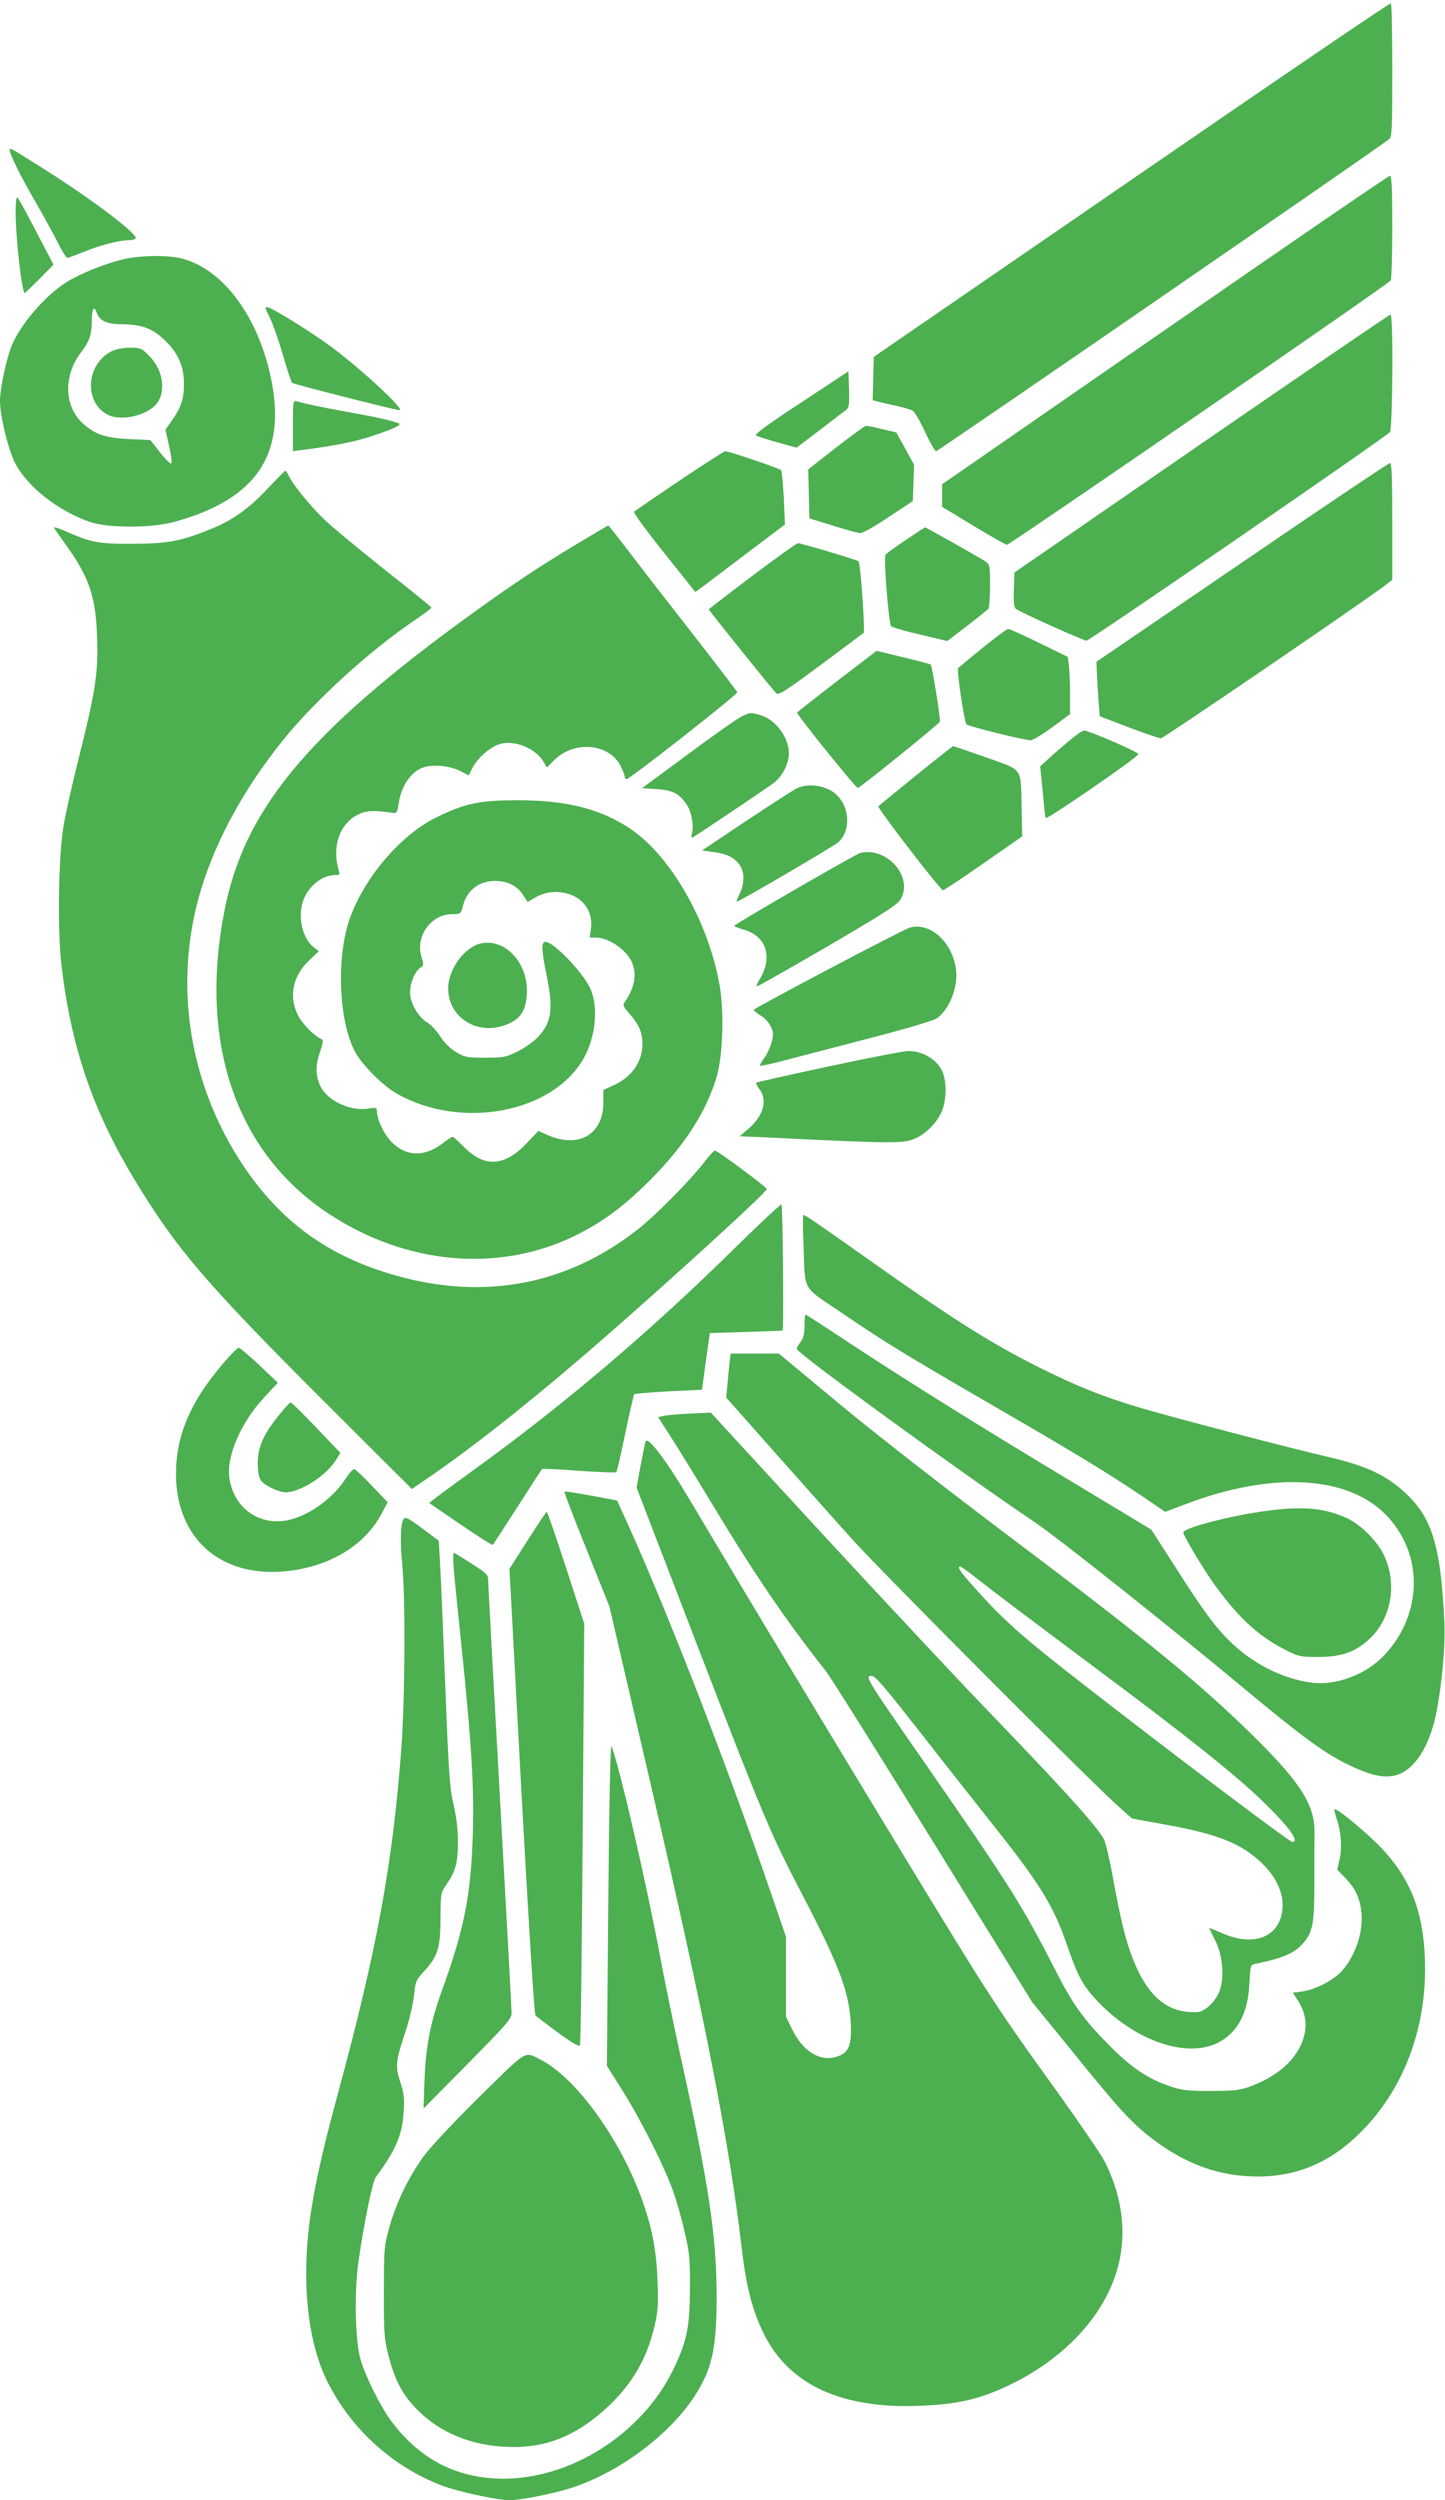
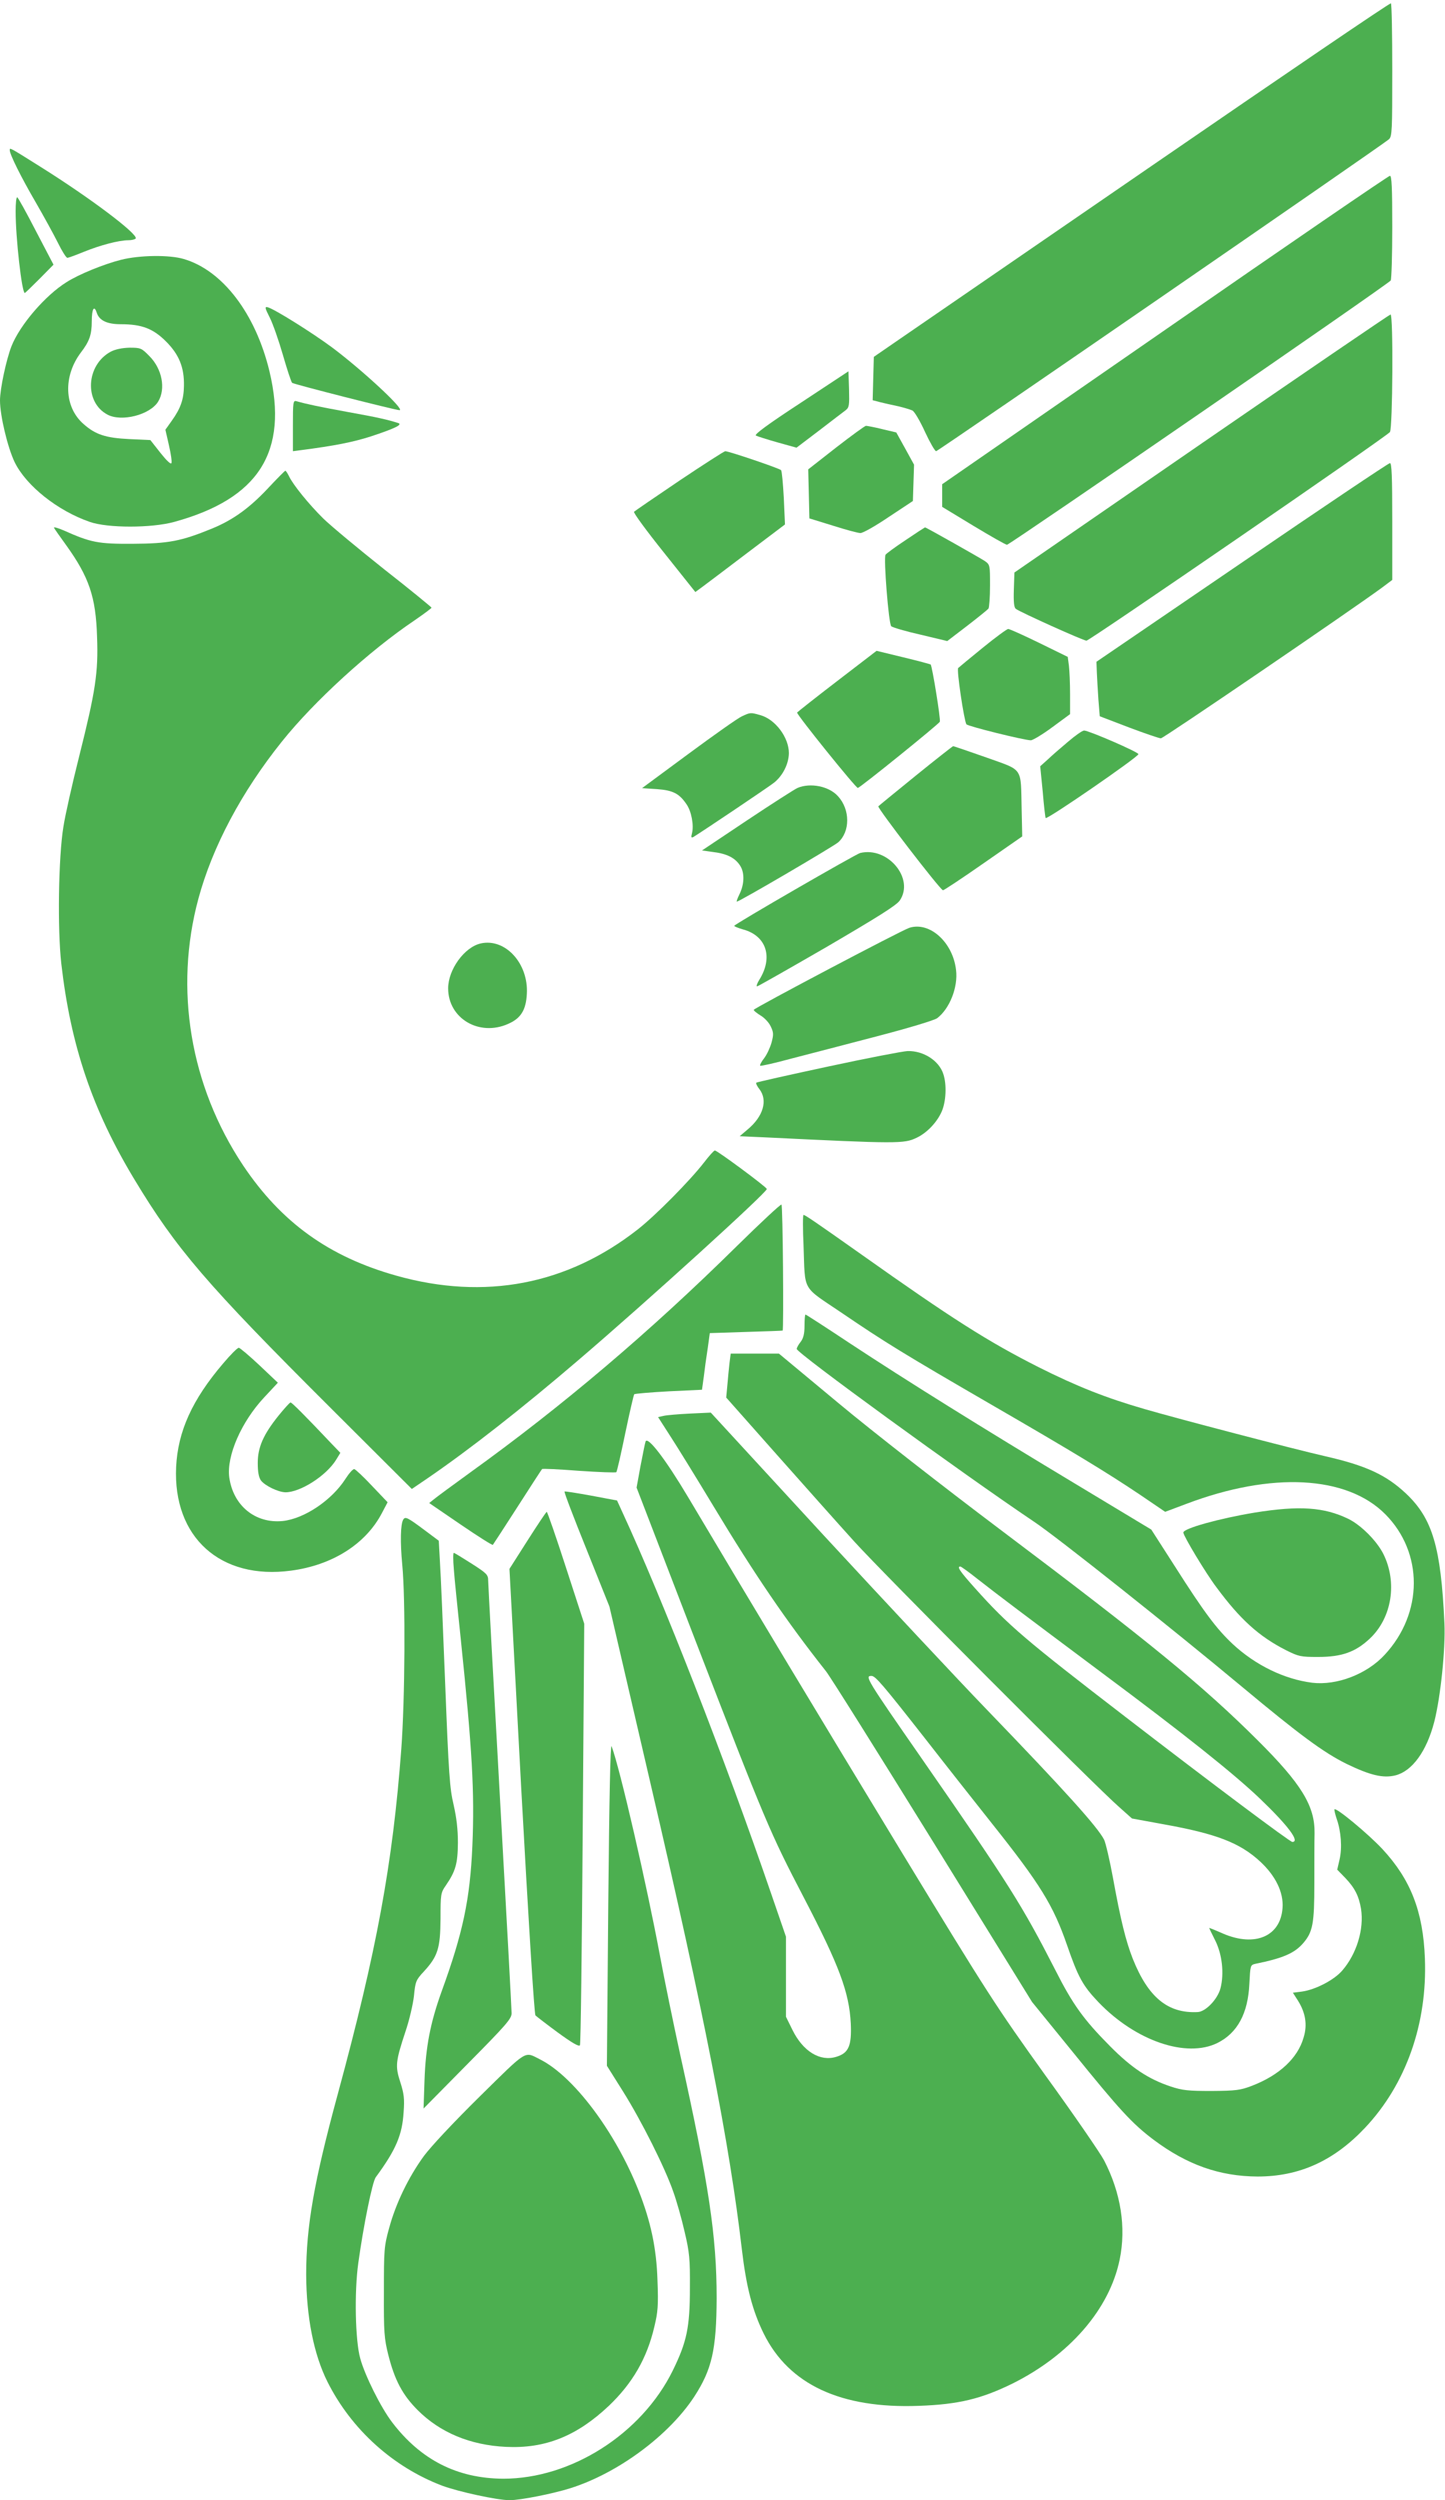
<svg xmlns="http://www.w3.org/2000/svg" version="1.0" width="740pt" height="1280pt" viewBox="0 0 740 1280" preserveAspectRatio="xMidYMid meet">
  <g transform="translate(0,1280) scale(0.1,-0.1)" fill="#4caf50" stroke="none">
    <path d="M5930 11973 c-652 -448 -1246 -856 -1320 -907 l-135 -93 -3 -111 -3 -111 38 -10 c21 -5 63 -15 93 -21 30 -7 63 -17 73 -22 10 -5 39 -54 64 -109 25 -54 51 -99 57 -99 11 1 2285 1567 2319 1597 16 15 17 45 17 354 0 186 -3 340 -7 342 -5 3 -541 -362 -1193 -810z" />
    <path d="M50 12031 c0 -22 59 -140 133 -267 41 -71 92 -164 113 -206 21 -43 43 -78 49 -78 5 0 44 14 85 31 84 34 179 59 227 59 17 0 34 4 38 9 13 22 -231 206 -486 366 -164 103 -159 100 -159 86z" />
    <path d="M5965 11110 l-1140 -789 0 -58 0 -58 160 -97 c88 -53 165 -97 172 -97 12 -1 1954 1335 1965 1353 4 6 8 129 8 274 0 203 -3 262 -12 262 -7 0 -526 -355 -1153 -790z" />
    <path d="M80 11718 c0 -136 32 -418 47 -418 2 0 36 33 75 72 l72 73 -90 172 c-49 95 -92 173 -96 173 -5 0 -8 -33 -8 -72z" />
    <path d="M620 11470 c-87 -22 -216 -74 -280 -115 -110 -69 -238 -219 -281 -327 -27 -69 -59 -219 -59 -278 0 -78 39 -241 75 -316 59 -121 220 -249 385 -306 91 -32 316 -32 432 0 434 119 586 359 488 771 -71 295 -240 517 -439 575 -74 22 -225 20 -321 -4z m-125 -270 c13 -41 53 -60 125 -60 106 0 164 -22 230 -88 67 -67 94 -133 92 -228 -1 -69 -17 -115 -63 -179 l-32 -45 18 -79 c10 -43 16 -84 13 -92 -3 -8 -25 13 -56 52 l-52 66 -108 5 c-121 6 -173 23 -234 77 -100 87 -105 245 -14 366 44 57 56 92 56 160 0 63 12 85 25 45z" />
    <path d="M568 11000 c-128 -68 -138 -260 -17 -323 72 -38 217 -1 259 67 40 66 20 168 -45 233 -40 41 -45 43 -101 43 -39 -1 -72 -8 -96 -20z" />
    <path d="M1382 11173 c16 -32 46 -118 67 -191 21 -73 42 -137 47 -142 7 -7 530 -140 550 -140 31 0 -190 205 -345 321 -104 77 -296 197 -330 206 -16 4 -15 -3 11 -54z" />
    <path d="M6154 10530 l-959 -661 -3 -88 c-2 -63 1 -91 10 -98 22 -17 346 -163 362 -163 16 0 1534 1043 1554 1068 14 19 18 602 3 602 -4 0 -440 -297 -967 -660z" />
    <path d="M4101 10738 c-170 -111 -240 -163 -230 -168 8 -4 58 -20 111 -35 l97 -27 116 88 c64 49 125 96 136 104 18 14 19 26 17 107 l-3 92 -244 -161z" />
    <path d="M1500 10621 l0 -131 38 5 c178 23 272 42 362 71 121 40 163 60 140 68 -57 18 -105 29 -255 56 -153 28 -214 41 -267 56 -17 5 -18 -6 -18 -125z" />
    <path d="M4282 10509 l-143 -112 3 -125 3 -126 120 -37 c66 -21 129 -38 141 -38 12 -1 77 36 145 82 l124 82 3 93 3 93 -45 82 -46 83 -72 17 c-40 10 -78 17 -83 17 -6 0 -74 -50 -153 -111z" />
    <path d="M3479 10339 c-123 -83 -228 -155 -232 -159 -5 -4 64 -98 153 -209 l161 -202 38 28 c20 15 124 93 229 173 l192 145 -6 135 c-4 74 -10 139 -14 143 -8 9 -267 97 -286 97 -5 0 -111 -68 -235 -151z" />
    <path d="M6360 9920 l-745 -508 2 -54 c1 -29 5 -92 8 -139 l7 -86 149 -57 c82 -31 156 -56 164 -56 13 0 981 660 1133 772 l52 39 0 299 c0 234 -3 300 -12 299 -7 0 -348 -229 -758 -509z" />
    <path d="M1376 10304 c-97 -104 -181 -165 -290 -210 -159 -65 -223 -77 -406 -78 -177 -1 -214 6 -355 69 -31 13 -52 19 -48 12 4 -7 31 -46 61 -87 118 -164 153 -266 159 -470 7 -184 -8 -279 -92 -614 -35 -139 -71 -299 -80 -357 -26 -157 -31 -528 -11 -703 48 -419 159 -747 373 -1102 215 -357 370 -538 1007 -1173 l415 -414 78 53 c218 149 488 361 773 605 357 305 972 864 967 878 -4 12 -254 197 -266 197 -5 0 -30 -28 -56 -62 -73 -94 -249 -272 -340 -343 -362 -283 -783 -363 -1235 -236 -346 97 -590 273 -786 566 -270 406 -353 901 -228 1364 72 266 221 547 428 805 163 204 447 464 679 620 48 33 87 62 87 65 -1 3 -109 92 -242 196 -132 105 -273 222 -312 260 -75 74 -157 175 -177 219 -7 14 -15 26 -18 26 -3 -1 -41 -39 -85 -86z" />
-     <path d="M2974 10027 c-182 -109 -289 -179 -454 -295 -912 -646 -1262 -1051 -1369 -1587 -136 -681 57 -1247 534 -1560 397 -261 870 -302 1261 -111 143 71 253 153 389 290 175 177 284 349 336 526 31 108 38 334 14 467 -59 332 -257 673 -469 808 -152 97 -321 138 -566 138 -194 0 -270 -16 -416 -88 -188 -92 -381 -323 -449 -537 -63 -199 -48 -511 33 -662 35 -67 142 -174 214 -215 330 -187 797 -99 956 179 64 111 78 270 33 363 -42 87 -194 242 -230 235 -20 -4 -18 -45 10 -180 33 -164 23 -232 -43 -304 -23 -25 -69 -58 -107 -77 -61 -30 -73 -32 -166 -32 -92 0 -104 2 -148 28 -31 18 -60 47 -82 80 -18 29 -47 60 -65 71 -47 27 -90 100 -90 154 0 50 23 106 52 127 18 12 19 17 8 50 -36 109 45 225 157 225 42 0 43 1 54 43 20 79 82 127 164 127 63 0 114 -25 144 -72 l23 -36 34 20 c51 30 101 38 157 26 92 -19 146 -94 133 -184 l-6 -44 33 0 c68 -1 162 -68 186 -133 23 -61 9 -128 -41 -199 -10 -14 -5 -23 26 -58 47 -53 66 -96 66 -155 0 -91 -55 -169 -147 -211 l-53 -24 0 -63 c0 -165 -126 -238 -286 -168 l-47 21 -56 -59 c-118 -126 -221 -131 -331 -17 -25 25 -48 46 -52 46 -4 0 -28 -15 -52 -34 -93 -71 -188 -68 -262 9 -39 40 -74 115 -74 158 0 16 -5 18 -40 12 -96 -16 -215 39 -251 118 -24 54 -24 104 1 175 11 31 16 58 11 60 -35 12 -102 78 -125 124 -49 99 -27 203 61 285 l46 43 -28 22 c-61 48 -84 171 -46 253 32 68 96 115 158 115 22 0 24 3 18 23 -36 119 3 238 95 285 44 23 81 25 185 10 16 -3 20 5 27 50 15 99 72 174 144 188 53 10 127 0 173 -24 l41 -22 19 38 c27 52 91 108 141 123 74 22 183 -22 223 -90 l18 -30 38 38 c102 102 283 85 340 -32 12 -24 21 -49 21 -56 0 -7 5 -11 11 -9 27 9 568 434 565 444 -3 6 -101 135 -218 285 -118 151 -265 340 -327 422 -62 81 -114 147 -116 147 -1 0 -64 -37 -141 -83z" />
    <path d="M4638 10035 c-53 -35 -99 -69 -103 -75 -11 -17 16 -353 29 -366 6 -6 73 -26 149 -43 l138 -33 102 78 c56 43 105 83 109 88 4 6 8 59 8 118 0 105 0 107 -27 126 -26 17 -300 172 -306 172 -1 0 -46 -29 -99 -65z" />
-     <path d="M3853 9852 c-122 -92 -222 -169 -223 -172 0 -5 318 -401 345 -429 12 -12 46 10 227 144 117 87 216 161 221 165 8 7 -16 357 -26 366 -8 8 -297 94 -311 93 -6 0 -111 -75 -233 -167z" />
    <path d="M5033 9484 c-65 -53 -122 -100 -126 -104 -9 -8 30 -269 42 -288 6 -10 297 -82 330 -82 10 0 60 30 110 67 l91 67 0 101 c0 56 -3 122 -6 147 l-6 45 -147 72 c-80 39 -151 71 -158 71 -6 0 -65 -43 -130 -96z" />
    <path d="M4287 9313 c-111 -85 -203 -158 -205 -161 -3 -10 301 -387 311 -386 13 2 415 327 420 339 5 12 -39 284 -47 293 -3 2 -66 19 -141 37 l-136 33 -202 -155z" />
    <path d="M3798 9132 c-20 -9 -143 -96 -273 -192 l-237 -175 76 -5 c83 -6 115 -23 152 -78 25 -36 38 -107 28 -147 -6 -22 -4 -26 7 -20 46 28 381 253 413 278 45 36 75 96 76 151 0 81 -70 174 -147 195 -49 14 -51 14 -95 -7z" />
    <path d="M5470 9003 c-36 -30 -83 -71 -104 -91 l-39 -35 13 -131 c6 -72 13 -132 15 -134 8 -9 475 313 475 327 0 11 -255 121 -278 121 -9 0 -46 -26 -82 -57z" />
    <path d="M4691 8830 c-101 -82 -188 -153 -193 -158 -7 -7 312 -422 331 -430 3 -1 96 60 206 137 l200 139 -3 138 c-5 221 11 197 -181 266 -91 32 -167 58 -170 58 -3 -1 -89 -68 -190 -150z" />
    <path d="M4084 8766 c-17 -8 -134 -83 -260 -167 l-229 -153 57 -8 c72 -9 113 -30 139 -71 23 -37 21 -95 -5 -147 -9 -18 -15 -35 -13 -36 5 -5 498 284 520 304 61 55 61 167 -1 235 -46 52 -142 71 -208 43z" />
    <path d="M4405 8433 c-23 -6 -645 -365 -645 -373 0 -3 20 -11 44 -18 121 -32 157 -143 84 -259 -11 -18 -16 -33 -11 -33 4 0 166 92 358 203 263 154 356 212 373 237 76 112 -61 277 -203 243z" />
    <path d="M4657 8050 c-41 -13 -797 -412 -797 -420 0 -5 16 -17 35 -29 19 -11 43 -36 52 -56 15 -31 15 -42 4 -83 -7 -25 -24 -62 -38 -80 -14 -18 -23 -35 -20 -38 2 -3 74 13 158 36 85 22 282 73 438 114 165 43 294 82 310 93 64 48 108 159 97 247 -16 142 -135 249 -239 216z" />
    <path d="M2462 7970 c-84 -19 -167 -134 -167 -230 0 -154 159 -248 307 -182 65 28 92 71 96 154 9 155 -110 286 -236 258z" />
    <path d="M4242 7340 c-200 -43 -366 -80 -369 -83 -3 -3 4 -18 16 -33 44 -57 20 -140 -61 -207 l-40 -34 133 -6 c678 -33 708 -33 773 -2 53 25 104 79 128 133 23 51 27 139 9 193 -22 69 -102 120 -183 118 -24 -1 -206 -36 -406 -79z" />
    <path d="M3775 6422 c-448 -442 -895 -821 -1369 -1162 -87 -63 -170 -124 -183 -135 l-25 -20 161 -110 c88 -60 162 -107 165 -104 2 2 59 90 126 194 67 105 124 192 126 194 2 3 87 -1 189 -9 102 -7 188 -10 191 -7 4 3 24 93 46 199 22 106 43 196 46 200 4 3 84 10 177 15 l170 8 9 65 c4 36 13 101 20 145 l11 80 185 6 c102 3 186 6 188 7 6 5 1 641 -6 645 -4 3 -106 -92 -227 -211z" />
    <path d="M4115 6423 c9 -241 -12 -204 198 -346 219 -149 315 -208 760 -466 427 -247 596 -350 763 -462 l131 -89 109 41 c436 165 821 145 1018 -53 196 -197 195 -507 -3 -720 -91 -99 -245 -158 -371 -143 -143 18 -291 90 -407 198 -82 77 -145 160 -297 399 l-120 187 -390 235 c-481 289 -861 526 -1154 719 -122 81 -224 147 -227 147 -3 0 -5 -26 -5 -57 0 -42 -6 -65 -20 -83 -11 -14 -20 -30 -20 -36 0 -21 843 -634 1216 -885 116 -77 711 -550 1066 -846 294 -245 416 -335 533 -393 122 -59 188 -75 252 -59 85 22 159 123 198 274 32 125 58 373 52 505 -18 390 -61 535 -196 663 -102 96 -205 144 -416 192 -158 36 -755 192 -923 241 -198 57 -349 117 -544 215 -259 131 -443 248 -903 574 -242 171 -292 205 -300 205 -4 0 -4 -71 0 -157z" />
    <path d="M1143 5820 c-159 -186 -232 -348 -241 -530 -17 -360 227 -580 589 -531 211 28 382 136 465 295 l29 55 -80 84 c-44 47 -85 85 -91 86 -7 0 -26 -21 -44 -49 -71 -111 -211 -205 -322 -217 -141 -14 -254 79 -274 224 -14 110 62 284 179 409 l70 75 -94 89 c-52 49 -100 89 -106 90 -7 0 -43 -36 -80 -80z" />
    <path d="M3736 5823 c-3 -27 -8 -77 -11 -113 l-6 -65 257 -290 c141 -159 320 -360 397 -445 142 -158 1239 -1258 1359 -1362 l65 -58 164 -30 c267 -48 388 -94 492 -190 79 -73 121 -158 115 -238 -10 -145 -140 -201 -303 -132 -38 17 -71 30 -72 30 -2 0 12 -28 29 -62 37 -72 48 -172 28 -248 -15 -56 -76 -119 -116 -121 -153 -8 -254 75 -333 273 -36 92 -62 198 -101 412 -17 93 -38 182 -46 198 -35 67 -201 251 -603 668 -141 146 -516 547 -834 891 l-577 627 -108 -5 c-59 -3 -119 -8 -135 -12 l-27 -6 61 -95 c34 -52 134 -214 222 -360 212 -352 376 -592 576 -845 22 -27 268 -420 548 -872 l508 -822 205 -252 c246 -304 308 -371 418 -454 171 -128 338 -187 532 -188 214 0 391 80 551 250 209 222 319 532 306 867 -9 240 -73 404 -218 560 -73 78 -236 213 -245 203 -2 -2 3 -24 11 -48 23 -65 29 -149 15 -209 l-12 -52 40 -41 c50 -52 71 -94 82 -160 16 -103 -22 -229 -95 -314 -41 -49 -137 -99 -207 -109 l-47 -6 25 -39 c40 -63 50 -125 30 -190 -30 -106 -125 -194 -266 -248 -58 -22 -80 -25 -205 -26 -120 0 -150 3 -210 23 -114 38 -200 95 -310 206 -135 136 -191 213 -281 391 -169 330 -236 437 -681 1078 -289 416 -295 427 -260 427 20 0 59 -46 274 -320 109 -140 263 -335 340 -432 250 -314 317 -422 388 -628 56 -162 80 -206 159 -289 191 -200 452 -289 611 -210 102 51 156 151 163 301 5 96 5 98 31 104 143 29 201 55 245 106 49 57 57 99 57 308 0 102 0 217 1 255 2 139 -67 252 -291 475 -280 279 -554 504 -1321 1081 -283 213 -654 502 -823 643 l-308 256 -123 0 -124 0 -6 -47z m1269 -1106 c111 -87 227 -174 635 -479 426 -317 678 -518 813 -647 144 -138 206 -221 165 -221 -12 0 -413 300 -853 639 -515 396 -602 470 -771 659 -79 88 -95 112 -76 112 4 0 43 -28 87 -63z" />
    <path d="M1426 5552 c-77 -96 -106 -161 -106 -242 0 -45 5 -73 16 -89 20 -27 88 -60 126 -61 76 0 208 84 259 166 l22 36 -49 51 c-121 128 -199 207 -206 207 -4 0 -32 -31 -62 -68z" />
    <path d="M3306 5420 c-3 -8 -14 -65 -26 -126 l-20 -110 309 -803 c350 -906 375 -965 545 -1291 184 -353 235 -490 243 -650 5 -114 -11 -151 -74 -170 -84 -26 -171 28 -225 138 l-33 67 0 205 0 205 -74 215 c-238 694 -559 1516 -765 1961 l-26 57 -133 25 c-72 13 -134 23 -136 21 -3 -3 48 -136 113 -297 l117 -292 209 -900 c276 -1185 406 -1848 469 -2390 23 -194 54 -314 112 -432 129 -261 395 -385 794 -370 204 7 321 36 480 114 293 146 497 381 549 635 34 165 6 342 -80 508 -19 36 -154 233 -302 437 -251 350 -295 418 -734 1140 -424 698 -779 1288 -1091 1813 -117 197 -210 319 -221 290z" />
    <path d="M6425 5056 c-181 -30 -365 -81 -365 -102 0 -17 116 -210 170 -281 122 -165 218 -251 355 -321 66 -33 76 -35 165 -35 121 0 192 25 266 95 112 106 141 287 68 433 -34 67 -114 147 -179 179 -124 60 -250 69 -480 32z" />
-     <path d="M2702 4914 l-93 -146 61 -1137 c37 -676 66 -1141 72 -1149 6 -6 58 -46 115 -88 73 -53 107 -73 113 -65 4 7 10 495 14 1085 l8 1073 -93 286 c-51 158 -96 287 -99 287 -3 0 -47 -66 -98 -146z" />
+     <path d="M2702 4914 l-93 -146 61 -1137 c37 -676 66 -1141 72 -1149 6 -6 58 -46 115 -88 73 -53 107 -73 113 -65 4 7 10 495 14 1085 l8 1073 -93 286 c-51 158 -96 287 -99 287 -3 0 -47 -66 -98 -146" />
    <path d="M2065 5020 c-14 -23 -16 -115 -5 -231 17 -175 14 -690 -5 -944 -44 -588 -126 -1032 -325 -1765 -122 -449 -162 -678 -162 -925 1 -219 39 -409 109 -549 122 -243 335 -436 588 -532 84 -31 282 -74 345 -74 55 0 221 33 310 61 245 77 506 271 636 470 90 139 113 240 114 504 0 315 -39 579 -186 1243 -35 161 -82 389 -104 508 -68 365 -205 960 -248 1074 -6 16 -12 -267 -17 -805 l-7 -831 81 -129 c95 -151 216 -392 259 -516 17 -47 43 -139 58 -205 25 -106 28 -137 27 -289 0 -201 -16 -275 -88 -422 -160 -324 -520 -553 -867 -553 -236 1 -423 96 -570 289 -58 76 -139 239 -163 326 -26 92 -31 342 -10 490 27 195 72 414 89 438 103 140 136 216 143 334 5 68 2 94 -17 153 -27 83 -24 106 26 258 20 58 39 141 44 184 7 73 10 81 50 124 72 78 85 119 86 271 0 125 1 133 27 170 50 73 61 111 62 218 0 70 -7 129 -22 195 -20 84 -25 156 -43 615 -11 286 -23 569 -27 629 l-6 108 -79 59 c-82 61 -93 66 -103 49z" />
    <path d="M2324 4768 c3 -46 20 -209 36 -363 58 -561 71 -779 59 -1056 -12 -273 -48 -444 -158 -746 -57 -159 -81 -281 -87 -453 l-5 -145 225 228 c199 201 226 232 226 260 0 18 -27 516 -60 1107 -33 591 -60 1090 -60 1108 0 30 -7 37 -85 87 -47 30 -88 55 -91 55 -4 0 -4 -37 0 -82z" />
    <path d="M2458 2068 c-135 -133 -251 -257 -288 -307 -79 -109 -143 -242 -177 -367 -26 -94 -27 -111 -27 -329 -1 -206 2 -239 22 -319 33 -132 74 -208 151 -285 115 -115 269 -179 451 -188 202 -10 364 55 529 211 121 116 194 242 232 404 18 75 21 108 16 237 -5 165 -34 301 -97 461 -119 300 -333 585 -505 671 -81 41 -61 53 -307 -189z" />
  </g>
</svg>